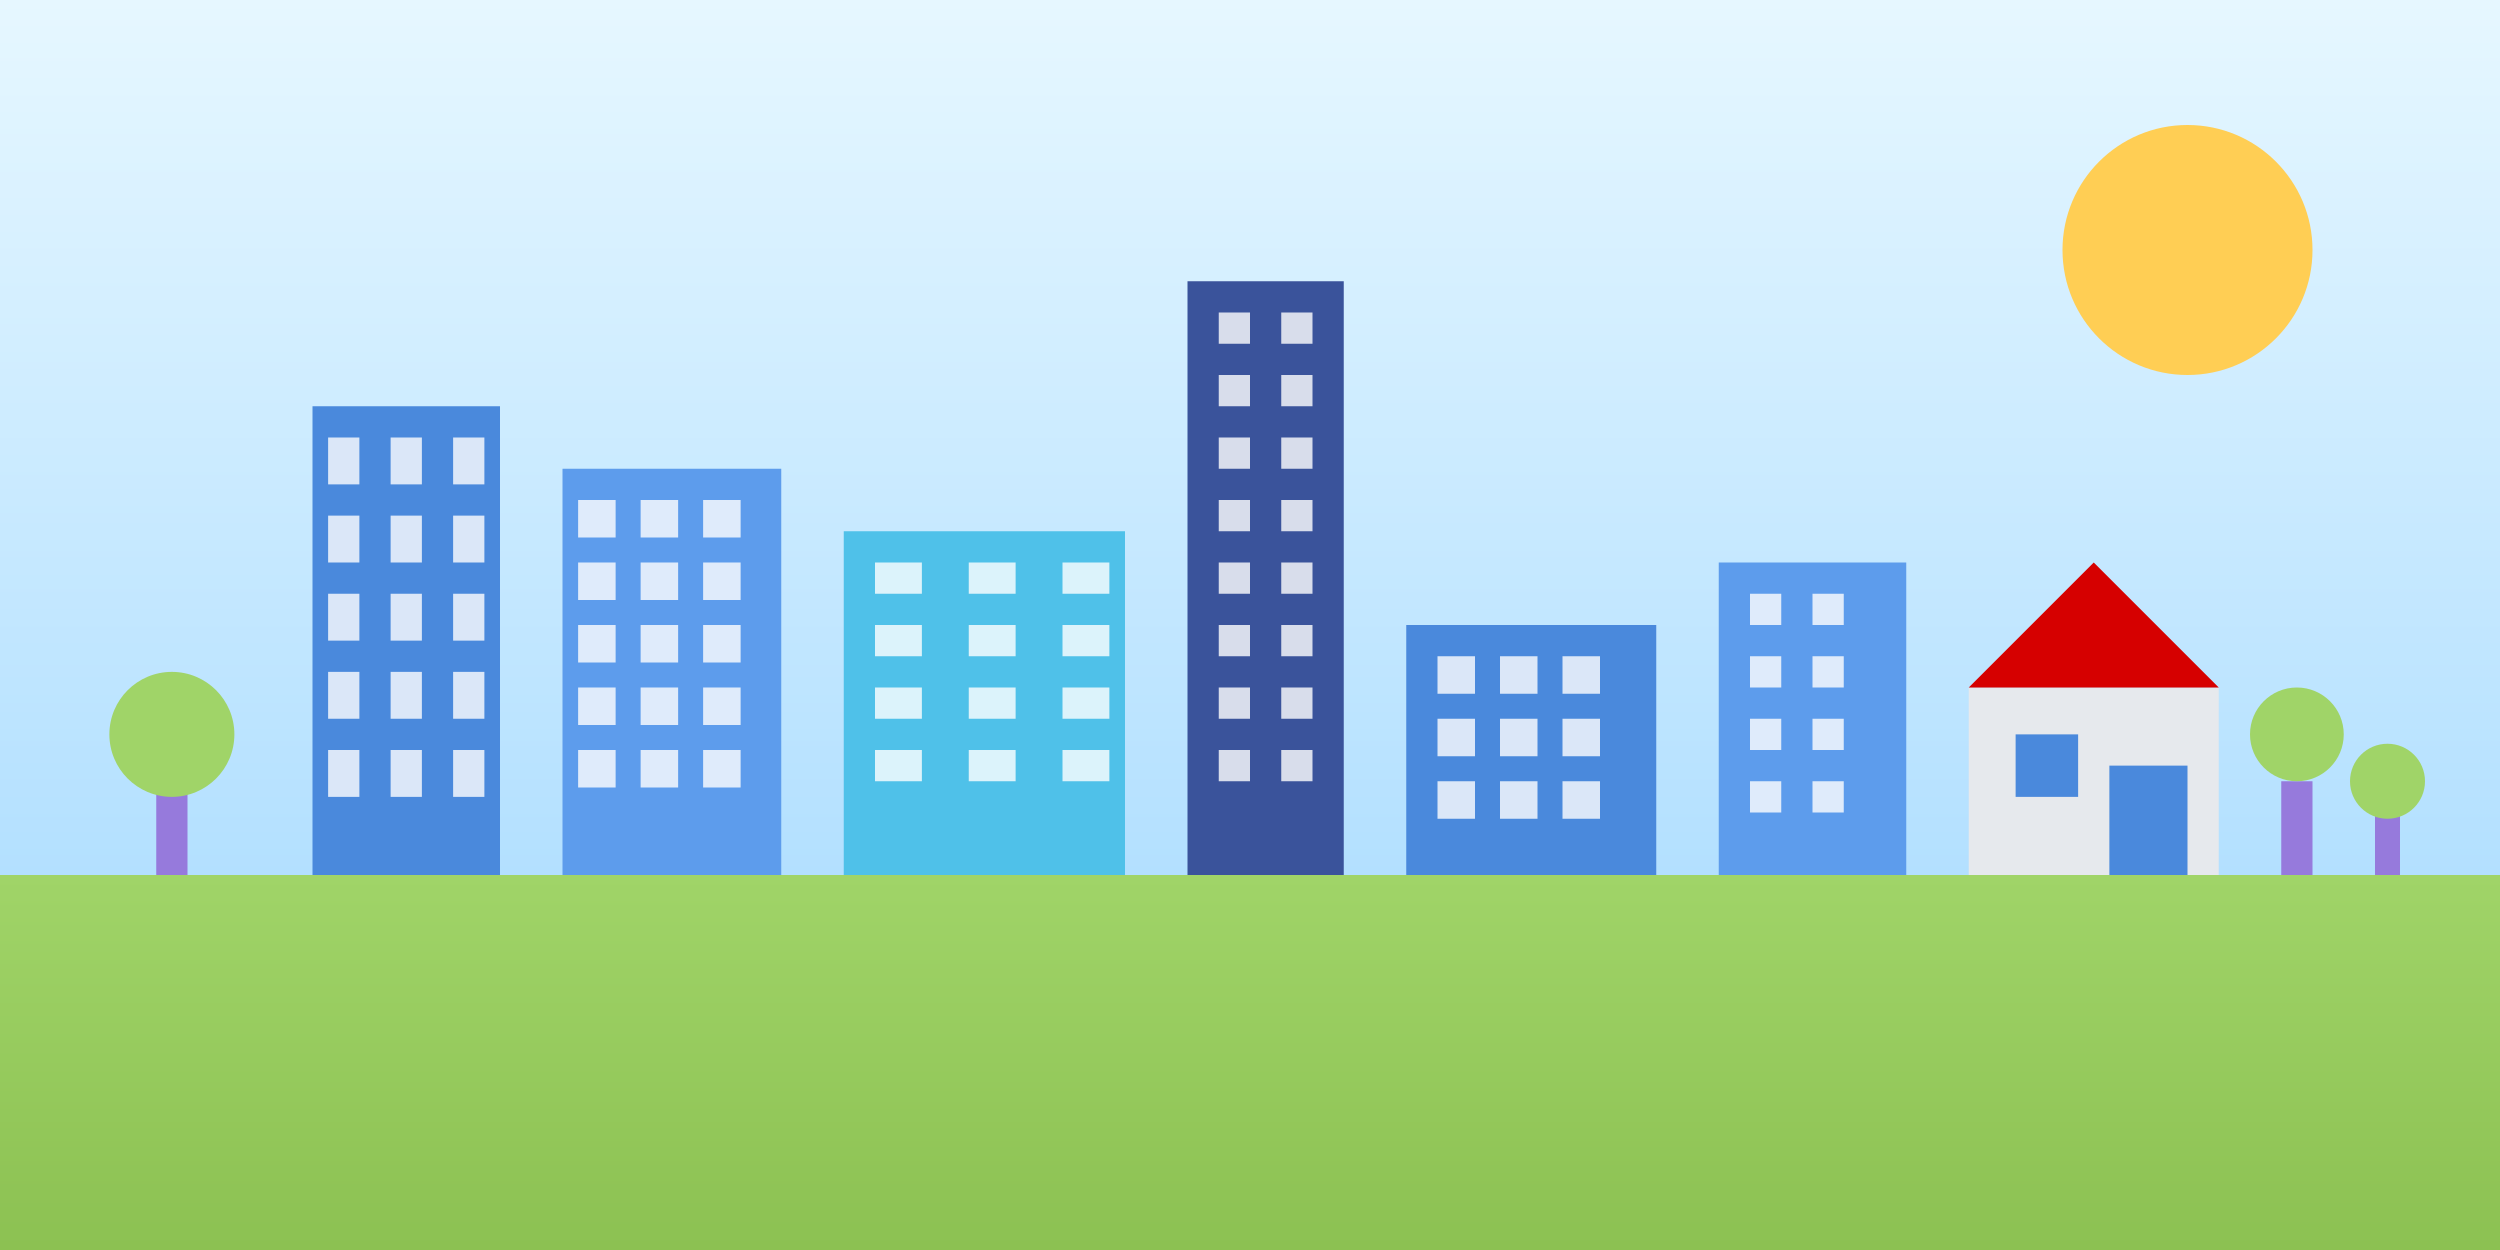
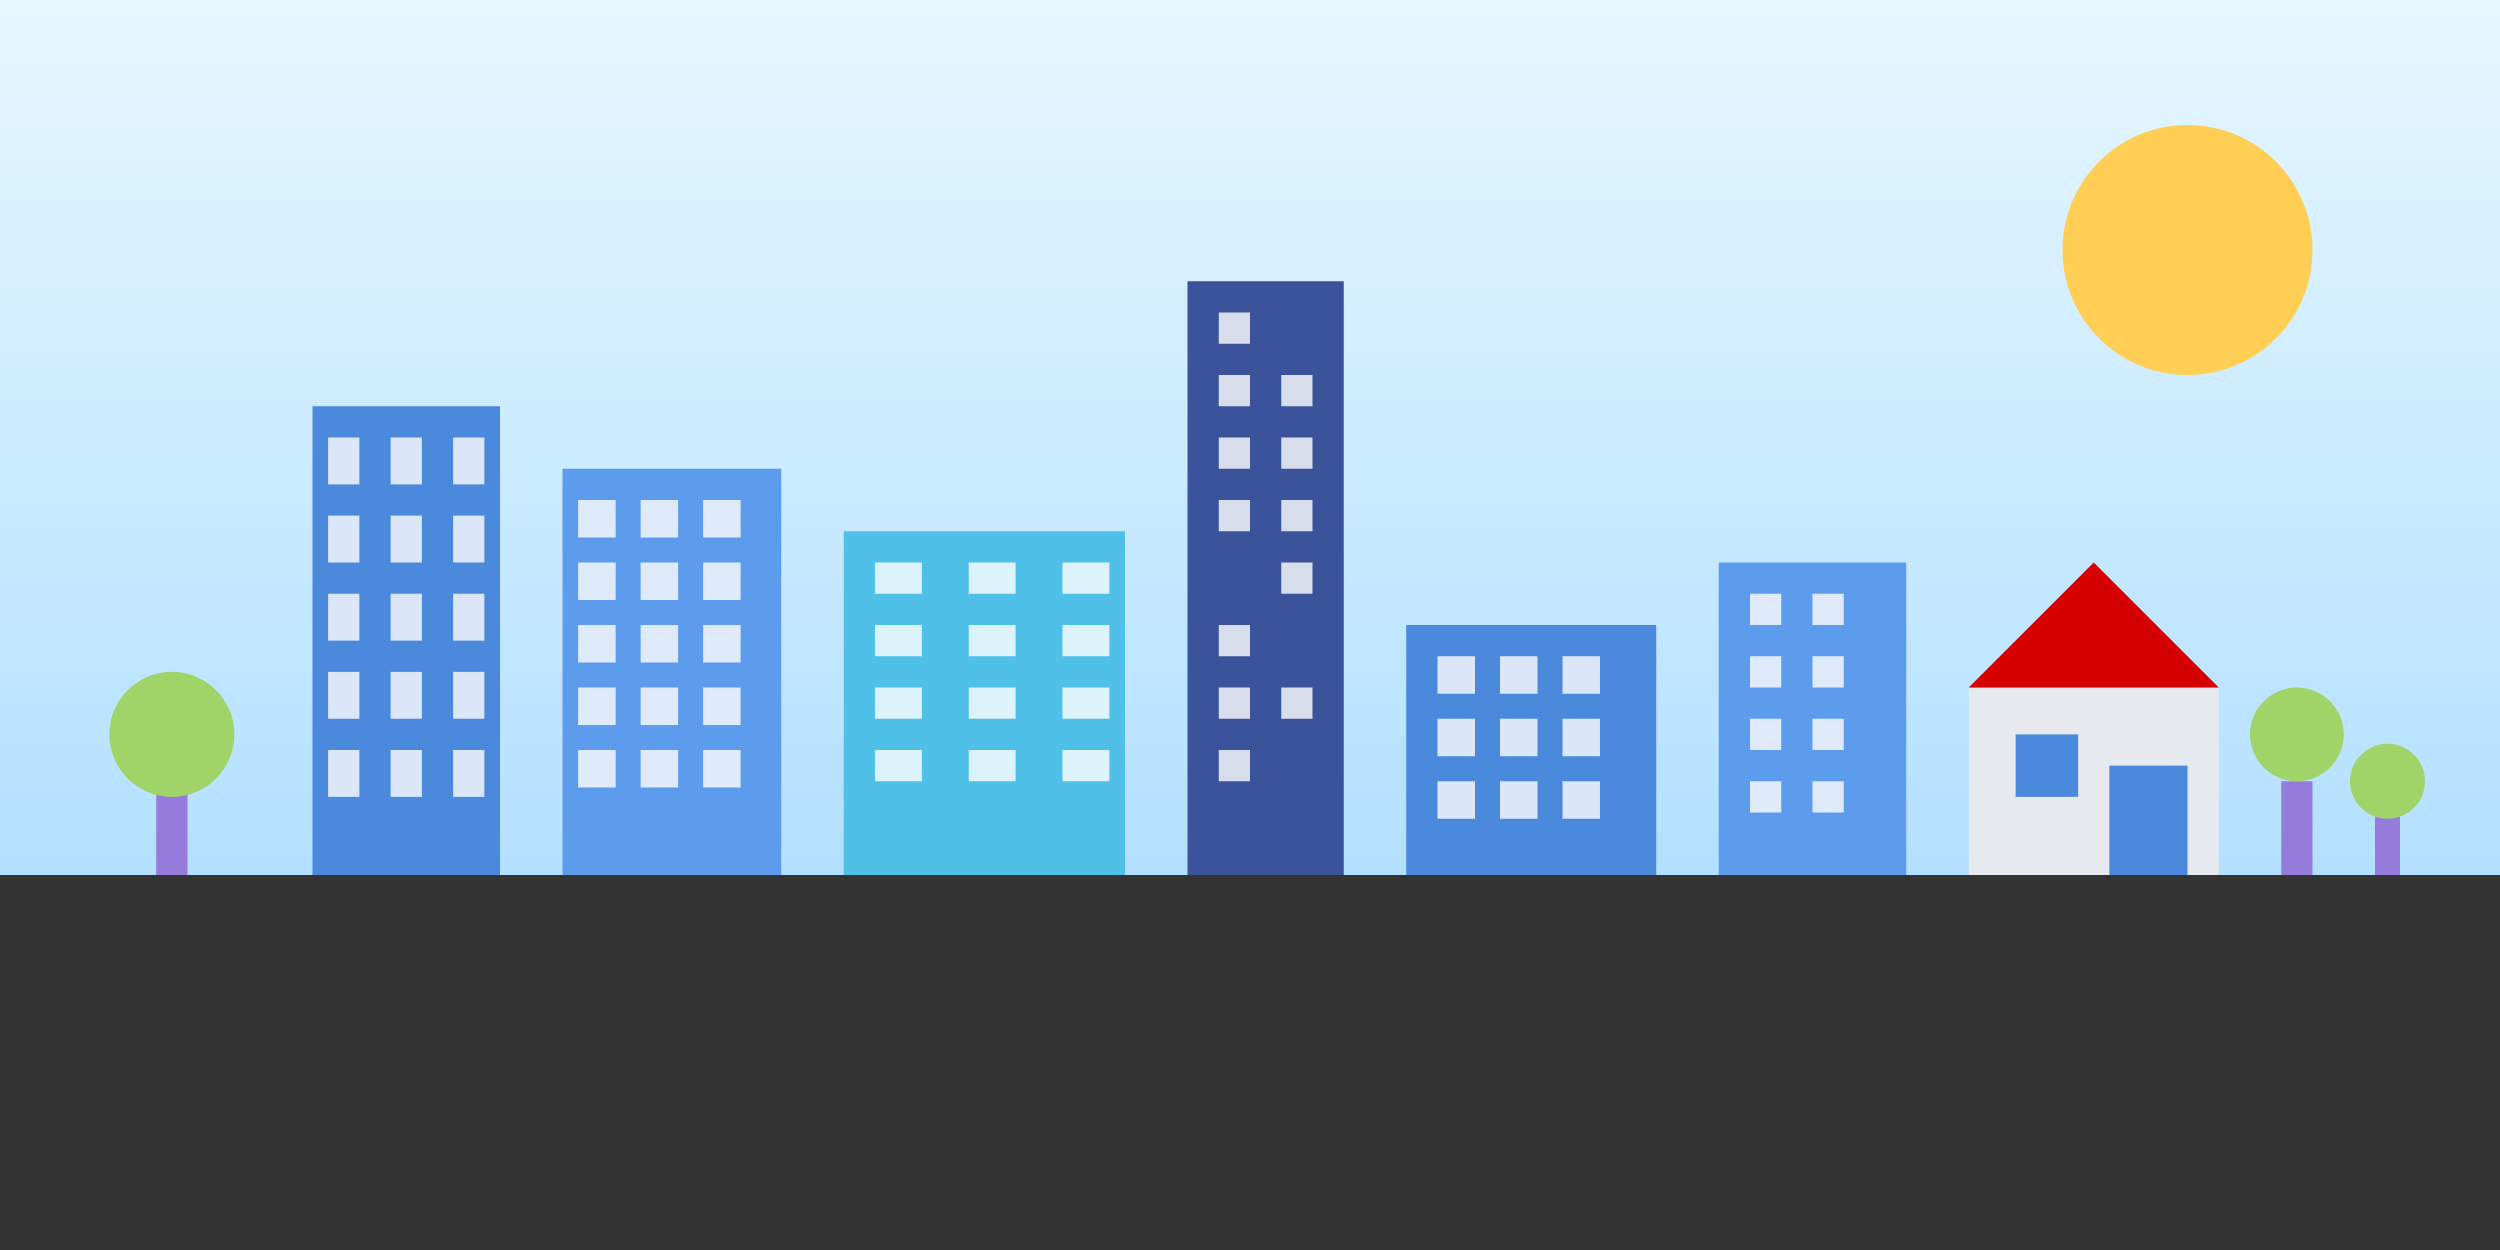
<svg xmlns="http://www.w3.org/2000/svg" width="800" height="400" viewBox="0 0 800 400">
  <rect x="0" y="0" width="800" height="400" fill="#333333" stroke="none" />
  <defs>
    <linearGradient id="skyGradient" x1="0%" y1="0%" x2="0%" y2="100%">
      <stop offset="0%" stop-color="#e6f7ff" />
      <stop offset="100%" stop-color="#b3e0ff" />
    </linearGradient>
    <linearGradient id="groundGradient" x1="0%" y1="0%" x2="0%" y2="100%">
      <stop offset="0%" stop-color="#a0d468" />
      <stop offset="100%" stop-color="#8cc152" />
    </linearGradient>
  </defs>
  <rect width="800" height="280" fill="url(#skyGradient)" />
-   <rect y="280" width="800" height="120" fill="url(#groundGradient)" />
  <circle cx="700" cy="80" r="40" fill="#ffce54" />
  <rect x="100" y="130" width="60" height="150" fill="#4a89dc" />
  <rect x="105" y="140" width="10" height="15" fill="#ffffff" opacity="0.8" />
  <rect x="125" y="140" width="10" height="15" fill="#ffffff" opacity="0.8" />
  <rect x="145" y="140" width="10" height="15" fill="#ffffff" opacity="0.8" />
  <rect x="105" y="165" width="10" height="15" fill="#ffffff" opacity="0.8" />
  <rect x="125" y="165" width="10" height="15" fill="#ffffff" opacity="0.8" />
  <rect x="145" y="165" width="10" height="15" fill="#ffffff" opacity="0.8" />
  <rect x="105" y="190" width="10" height="15" fill="#ffffff" opacity="0.8" />
  <rect x="125" y="190" width="10" height="15" fill="#ffffff" opacity="0.8" />
  <rect x="145" y="190" width="10" height="15" fill="#ffffff" opacity="0.8" />
  <rect x="105" y="215" width="10" height="15" fill="#ffffff" opacity="0.8" />
  <rect x="125" y="215" width="10" height="15" fill="#ffffff" opacity="0.8" />
  <rect x="145" y="215" width="10" height="15" fill="#ffffff" opacity="0.8" />
  <rect x="105" y="240" width="10" height="15" fill="#ffffff" opacity="0.8" />
  <rect x="125" y="240" width="10" height="15" fill="#ffffff" opacity="0.8" />
  <rect x="145" y="240" width="10" height="15" fill="#ffffff" opacity="0.8" />
  <rect x="180" y="150" width="70" height="130" fill="#5d9cec" />
  <rect x="185" y="160" width="12" height="12" fill="#ffffff" opacity="0.8" />
  <rect x="205" y="160" width="12" height="12" fill="#ffffff" opacity="0.8" />
  <rect x="225" y="160" width="12" height="12" fill="#ffffff" opacity="0.8" />
  <rect x="185" y="180" width="12" height="12" fill="#ffffff" opacity="0.8" />
  <rect x="205" y="180" width="12" height="12" fill="#ffffff" opacity="0.8" />
  <rect x="225" y="180" width="12" height="12" fill="#ffffff" opacity="0.8" />
  <rect x="185" y="200" width="12" height="12" fill="#ffffff" opacity="0.8" />
  <rect x="205" y="200" width="12" height="12" fill="#ffffff" opacity="0.8" />
  <rect x="225" y="200" width="12" height="12" fill="#ffffff" opacity="0.8" />
  <rect x="185" y="220" width="12" height="12" fill="#ffffff" opacity="0.8" />
  <rect x="205" y="220" width="12" height="12" fill="#ffffff" opacity="0.8" />
  <rect x="225" y="220" width="12" height="12" fill="#ffffff" opacity="0.8" />
  <rect x="185" y="240" width="12" height="12" fill="#ffffff" opacity="0.8" />
  <rect x="205" y="240" width="12" height="12" fill="#ffffff" opacity="0.8" />
  <rect x="225" y="240" width="12" height="12" fill="#ffffff" opacity="0.8" />
  <rect x="270" y="170" width="90" height="110" fill="#4fc1e9" />
  <rect x="280" y="180" width="15" height="10" fill="#ffffff" opacity="0.8" />
  <rect x="310" y="180" width="15" height="10" fill="#ffffff" opacity="0.8" />
  <rect x="340" y="180" width="15" height="10" fill="#ffffff" opacity="0.8" />
  <rect x="280" y="200" width="15" height="10" fill="#ffffff" opacity="0.8" />
  <rect x="310" y="200" width="15" height="10" fill="#ffffff" opacity="0.8" />
  <rect x="340" y="200" width="15" height="10" fill="#ffffff" opacity="0.8" />
  <rect x="280" y="220" width="15" height="10" fill="#ffffff" opacity="0.8" />
  <rect x="310" y="220" width="15" height="10" fill="#ffffff" opacity="0.8" />
  <rect x="340" y="220" width="15" height="10" fill="#ffffff" opacity="0.8" />
  <rect x="280" y="240" width="15" height="10" fill="#ffffff" opacity="0.8" />
  <rect x="310" y="240" width="15" height="10" fill="#ffffff" opacity="0.8" />
  <rect x="340" y="240" width="15" height="10" fill="#ffffff" opacity="0.8" />
  <rect x="380" y="90" width="50" height="190" fill="#3a539b" />
  <rect x="390" y="100" width="10" height="10" fill="#ffffff" opacity="0.8" />
-   <rect x="410" y="100" width="10" height="10" fill="#ffffff" opacity="0.8" />
  <rect x="390" y="120" width="10" height="10" fill="#ffffff" opacity="0.8" />
  <rect x="410" y="120" width="10" height="10" fill="#ffffff" opacity="0.8" />
  <rect x="390" y="140" width="10" height="10" fill="#ffffff" opacity="0.8" />
  <rect x="410" y="140" width="10" height="10" fill="#ffffff" opacity="0.8" />
  <rect x="390" y="160" width="10" height="10" fill="#ffffff" opacity="0.8" />
  <rect x="410" y="160" width="10" height="10" fill="#ffffff" opacity="0.8" />
-   <rect x="390" y="180" width="10" height="10" fill="#ffffff" opacity="0.8" />
  <rect x="410" y="180" width="10" height="10" fill="#ffffff" opacity="0.8" />
  <rect x="390" y="200" width="10" height="10" fill="#ffffff" opacity="0.8" />
-   <rect x="410" y="200" width="10" height="10" fill="#ffffff" opacity="0.8" />
  <rect x="390" y="220" width="10" height="10" fill="#ffffff" opacity="0.8" />
  <rect x="410" y="220" width="10" height="10" fill="#ffffff" opacity="0.8" />
  <rect x="390" y="240" width="10" height="10" fill="#ffffff" opacity="0.8" />
-   <rect x="410" y="240" width="10" height="10" fill="#ffffff" opacity="0.8" />
  <rect x="450" y="200" width="80" height="80" fill="#4a89dc" />
  <rect x="460" y="210" width="12" height="12" fill="#ffffff" opacity="0.8" />
  <rect x="480" y="210" width="12" height="12" fill="#ffffff" opacity="0.8" />
  <rect x="500" y="210" width="12" height="12" fill="#ffffff" opacity="0.8" />
  <rect x="460" y="230" width="12" height="12" fill="#ffffff" opacity="0.8" />
  <rect x="480" y="230" width="12" height="12" fill="#ffffff" opacity="0.8" />
  <rect x="500" y="230" width="12" height="12" fill="#ffffff" opacity="0.8" />
  <rect x="460" y="250" width="12" height="12" fill="#ffffff" opacity="0.8" />
  <rect x="480" y="250" width="12" height="12" fill="#ffffff" opacity="0.8" />
  <rect x="500" y="250" width="12" height="12" fill="#ffffff" opacity="0.8" />
  <rect x="550" y="180" width="60" height="100" fill="#5d9cec" />
  <rect x="560" y="190" width="10" height="10" fill="#ffffff" opacity="0.8" />
  <rect x="580" y="190" width="10" height="10" fill="#ffffff" opacity="0.8" />
  <rect x="560" y="210" width="10" height="10" fill="#ffffff" opacity="0.8" />
  <rect x="580" y="210" width="10" height="10" fill="#ffffff" opacity="0.8" />
  <rect x="560" y="230" width="10" height="10" fill="#ffffff" opacity="0.8" />
  <rect x="580" y="230" width="10" height="10" fill="#ffffff" opacity="0.8" />
  <rect x="560" y="250" width="10" height="10" fill="#ffffff" opacity="0.8" />
  <rect x="580" y="250" width="10" height="10" fill="#ffffff" opacity="0.8" />
  <rect x="630" y="220" width="80" height="60" fill="#e6e9ed" />
  <polygon points="630,220 670,180 710,220" fill="#d60000" />
  <rect x="645" y="235" width="20" height="20" fill="#4a89dc" />
  <rect x="675" y="245" width="25" height="35" fill="#4a89dc" />
  <rect x="50" y="250" width="10" height="30" fill="#967adc" />
  <circle cx="55" cy="235" r="20" fill="#a0d468" />
  <rect x="730" y="250" width="10" height="30" fill="#967adc" />
  <circle cx="735" cy="235" r="15" fill="#a0d468" />
  <rect x="760" y="260" width="8" height="20" fill="#967adc" />
  <circle cx="764" cy="250" r="12" fill="#a0d468" />
</svg>